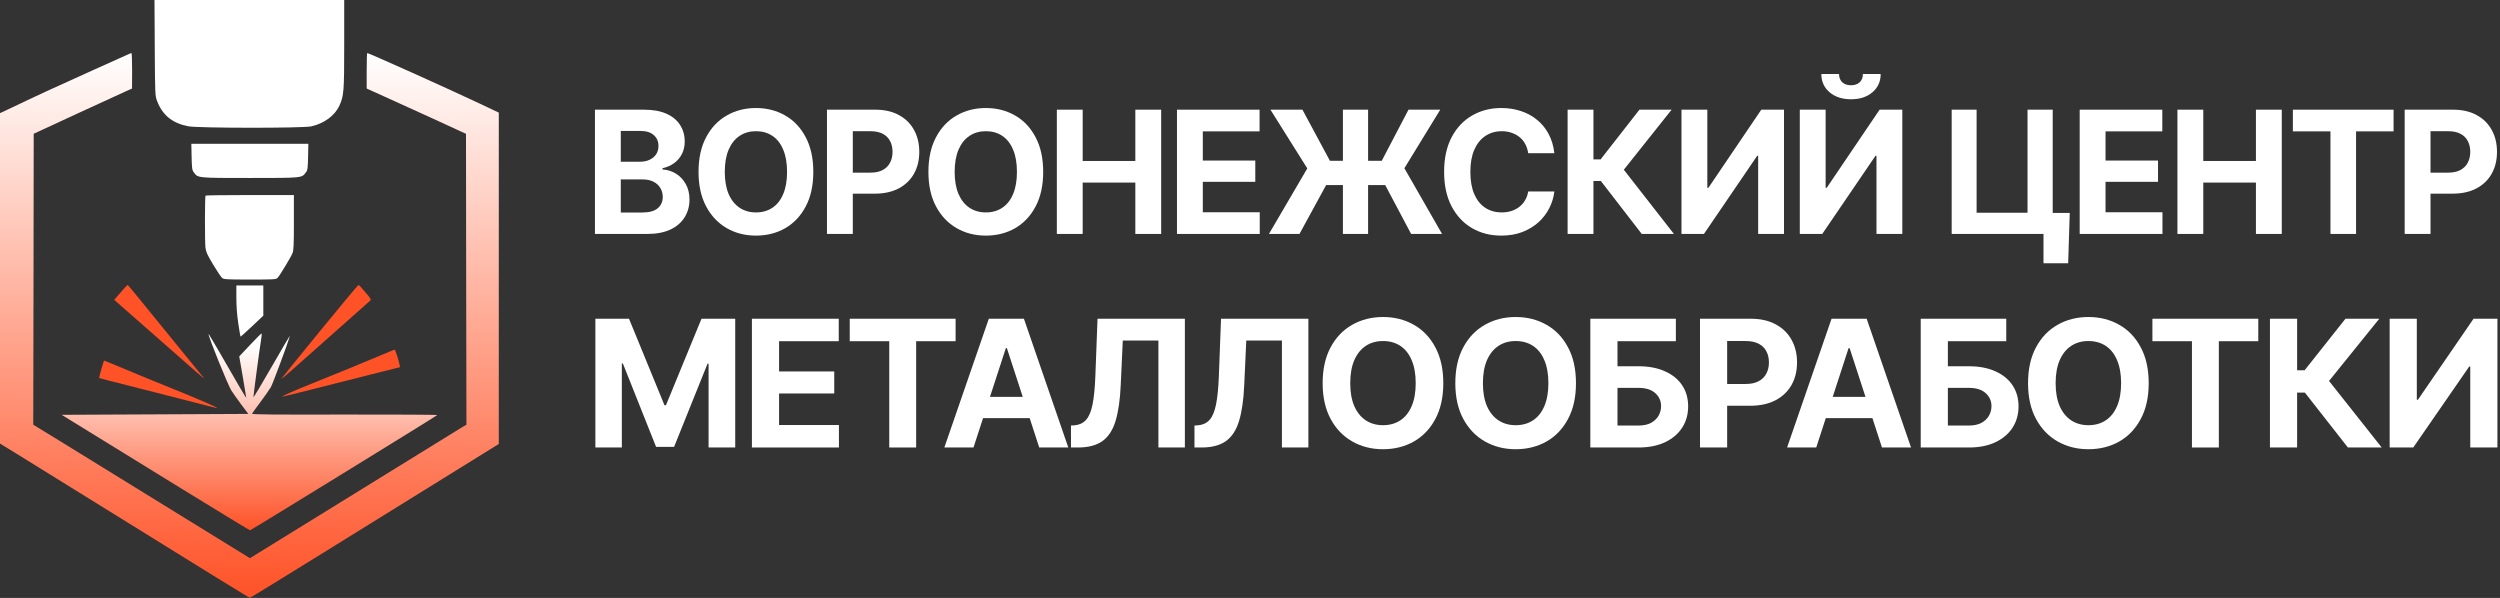
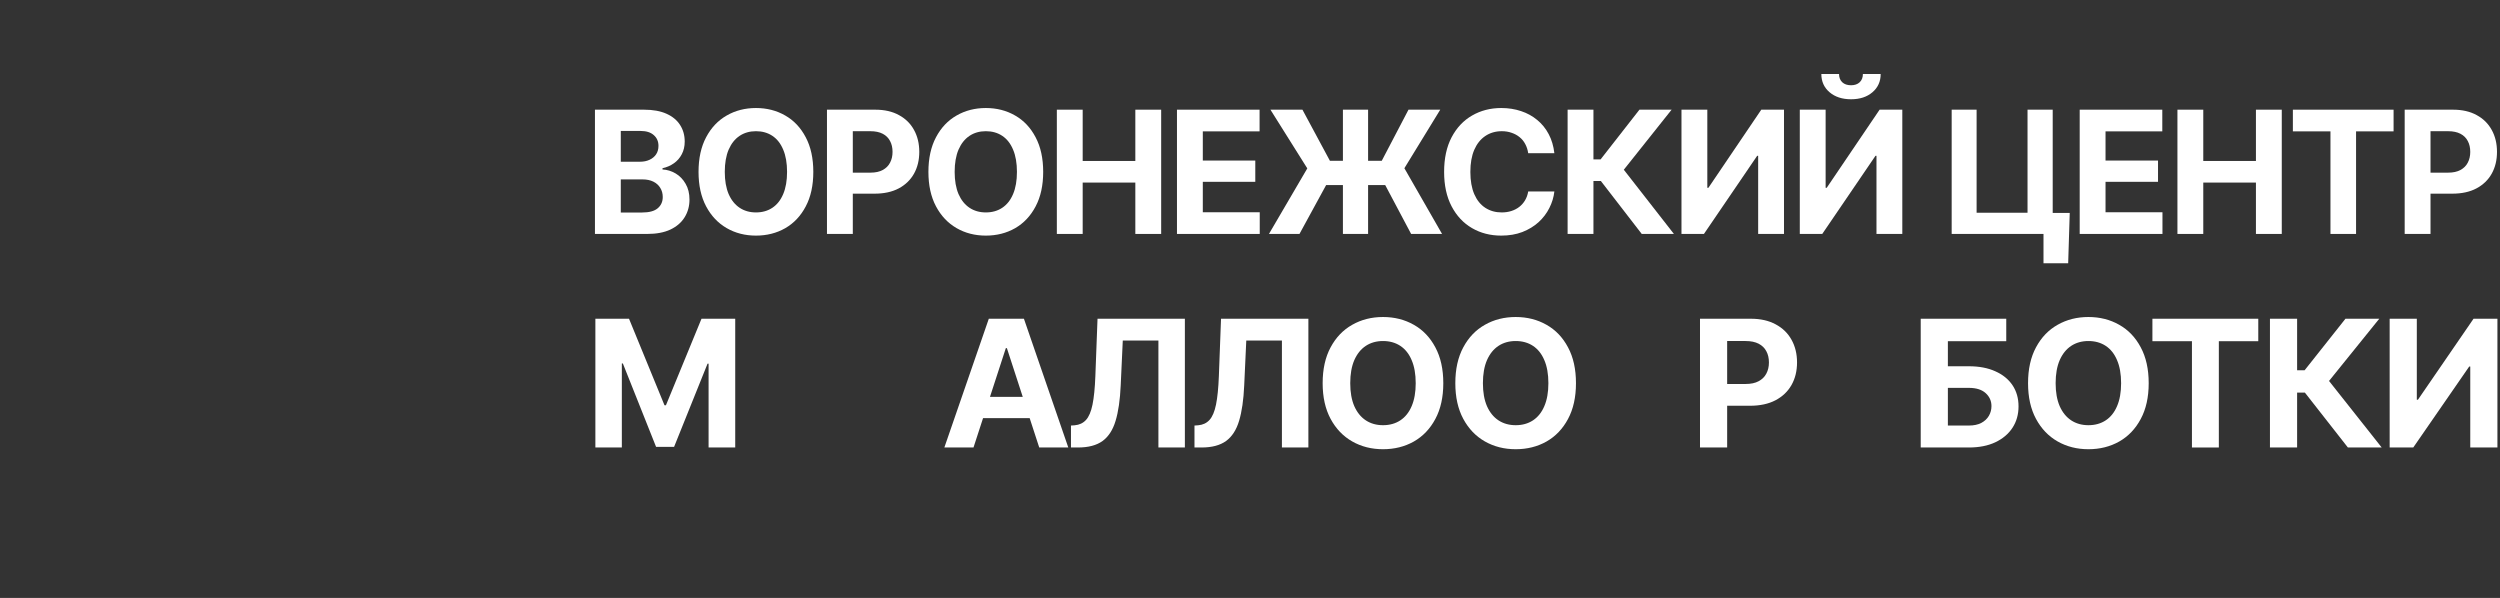
<svg xmlns="http://www.w3.org/2000/svg" width="832" height="199" viewBox="0 0 832 199" fill="none">
  <rect x="0" y="0" width="832" height="199" fill="#333333" stroke="none" />
  <path d="M198 77.856V36.503H214.319C217.313 36.503 219.814 36.957 221.822 37.863C223.83 38.77 225.336 40.019 226.34 41.61C227.362 43.201 227.873 45.033 227.873 47.105C227.873 48.715 227.544 50.13 226.887 51.351C226.248 52.573 225.372 53.572 224.259 54.349C223.163 55.126 221.904 55.672 220.48 55.986V56.403C222.032 56.477 223.492 56.921 224.861 57.735C226.23 58.549 227.334 59.696 228.174 61.176C229.032 62.638 229.461 64.386 229.461 66.421C229.461 68.605 228.923 70.566 227.846 72.305C226.787 74.026 225.217 75.386 223.136 76.385C221.055 77.365 218.481 77.856 215.414 77.856H198ZM206.598 70.723H213.662C216.053 70.723 217.797 70.251 218.892 69.308C220.005 68.364 220.562 67.115 220.562 65.561C220.562 64.414 220.288 63.406 219.741 62.536C219.211 61.648 218.445 60.954 217.441 60.455C216.437 59.955 215.241 59.705 213.854 59.705H206.598V70.723ZM206.598 53.822H213.005C214.191 53.822 215.241 53.609 216.154 53.183C217.085 52.758 217.815 52.156 218.344 51.379C218.874 50.584 219.138 49.64 219.138 48.548C219.138 47.068 218.618 45.875 217.578 44.968C216.555 44.043 215.086 43.581 213.169 43.581H206.598V53.822Z" fill="white" />
  <path d="M251.585 78.411C247.971 78.411 244.722 77.578 241.837 75.913C238.953 74.248 236.671 71.833 234.992 68.669C233.313 65.506 232.473 61.685 232.473 57.207C232.473 52.693 233.313 48.854 234.992 45.69C236.671 42.507 238.953 40.093 241.837 38.446C244.722 36.781 247.971 35.948 251.585 35.948C255.199 35.948 258.449 36.781 261.333 38.446C264.217 40.093 266.49 42.507 268.151 45.69C269.83 48.854 270.67 52.693 270.67 57.207C270.67 61.703 269.83 65.533 268.151 68.697C266.49 71.861 264.217 74.276 261.333 75.941C258.449 77.588 255.199 78.411 251.585 78.411ZM251.585 70.695C253.684 70.695 255.51 70.177 257.061 69.141C258.613 68.105 259.809 66.588 260.648 64.59C261.506 62.573 261.935 60.112 261.935 57.207C261.935 54.284 261.506 51.814 260.648 49.797C259.809 47.781 258.613 46.254 257.061 45.218C255.51 44.182 253.684 43.664 251.585 43.664C249.504 43.664 247.688 44.182 246.136 45.218C244.585 46.254 243.371 47.781 242.495 49.797C241.637 51.814 241.208 54.284 241.208 57.207C241.208 60.112 241.637 62.573 242.495 64.59C243.371 66.588 244.585 68.105 246.136 69.141C247.688 70.177 249.504 70.695 251.585 70.695Z" fill="white" />
  <path d="M275.215 77.856V36.503H291.288C294.373 36.503 297.002 37.105 299.174 38.307C301.364 39.492 303.035 41.138 304.185 43.248C305.353 45.357 305.937 47.79 305.937 50.547C305.937 53.285 305.353 55.699 304.185 57.79C303.016 59.881 301.319 61.518 299.092 62.703C296.883 63.868 294.209 64.451 291.069 64.451H280.828V57.457H289.672C291.334 57.457 292.703 57.161 293.78 56.569C294.875 55.977 295.687 55.163 296.217 54.127C296.764 53.091 297.038 51.897 297.038 50.547C297.038 49.159 296.764 47.956 296.217 46.939C295.687 45.903 294.875 45.098 293.78 44.524C292.684 43.951 291.306 43.664 289.645 43.664H283.813V77.856H275.215Z" fill="white" />
  <path d="M328.088 78.411C324.474 78.411 321.225 77.578 318.341 75.913C315.456 74.248 313.175 71.833 311.495 68.669C309.816 65.506 308.976 61.685 308.976 57.207C308.976 52.693 309.816 48.854 311.495 45.69C313.175 42.507 315.456 40.093 318.341 38.446C321.225 36.781 324.474 35.948 328.088 35.948C331.703 35.948 334.952 36.781 337.836 38.446C340.72 40.093 342.993 42.507 344.654 45.69C346.333 48.854 347.173 52.693 347.173 57.207C347.173 61.703 346.333 65.533 344.654 68.697C342.993 71.861 340.72 74.276 337.836 75.941C334.952 77.588 331.703 78.411 328.088 78.411ZM328.088 70.695C330.188 70.695 332.013 70.177 333.565 69.141C335.116 68.105 336.312 66.588 337.152 64.59C338.01 62.573 338.438 60.112 338.438 57.207C338.438 54.284 338.01 51.814 337.152 49.797C336.312 47.781 335.116 46.254 333.565 45.218C332.013 44.182 330.188 43.664 328.088 43.664C326.007 43.664 324.191 44.182 322.64 45.218C321.088 46.254 319.874 47.781 318.998 49.797C318.14 51.814 317.711 54.284 317.711 57.207C317.711 60.112 318.14 62.573 318.998 64.59C319.874 66.588 321.088 68.105 322.64 69.141C324.191 70.177 326.007 70.695 328.088 70.695Z" fill="white" />
  <path d="M351.718 77.856V36.503H360.316V53.572H377.84V36.503H386.438V77.856H377.84V60.76H360.316V77.856H351.718Z" fill="white" />
  <path d="M391.695 77.856V36.503H419.186V43.719H400.293V53.433H417.762V60.51H400.293V70.64H419.241V77.856H391.695Z" fill="white" />
  <path d="M455.302 36.503V77.856H446.923V36.503H455.302ZM422.307 77.856L435.067 56.042L422.8 36.503H433.451L442.597 53.516H459.847L468.746 36.503H479.315L467.377 55.986L479.917 77.856H469.622L460.997 61.592H441.337L432.466 77.856H422.307Z" fill="white" />
  <path d="M499.605 78.411C495.99 78.411 492.75 77.578 489.884 75.913C487.018 74.248 484.755 71.833 483.094 68.669C481.433 65.506 480.602 61.685 480.602 57.207C480.602 52.693 481.433 48.854 483.094 45.69C484.773 42.507 487.046 40.093 489.912 38.446C492.796 36.781 496.027 35.948 499.605 35.948C501.978 35.948 504.177 36.291 506.203 36.975C508.23 37.641 510.019 38.622 511.57 39.917C513.14 41.194 514.418 42.766 515.404 44.635C516.389 46.485 517.019 48.604 517.293 50.991H508.586C508.421 49.862 508.093 48.844 507.6 47.938C507.125 47.031 506.496 46.263 505.711 45.634C504.944 45.005 504.059 44.524 503.055 44.191C502.069 43.84 500.983 43.664 499.796 43.664C497.715 43.664 495.881 44.2 494.293 45.273C492.723 46.328 491.5 47.864 490.624 49.88C489.766 51.879 489.337 54.321 489.337 57.207C489.337 60.149 489.775 62.629 490.651 64.645C491.527 66.644 492.75 68.151 494.32 69.169C495.89 70.187 497.706 70.695 499.769 70.695C500.919 70.695 501.987 70.538 502.973 70.224C503.958 69.909 504.834 69.456 505.601 68.864C506.368 68.272 507.007 67.55 507.518 66.699C508.047 65.829 508.403 64.84 508.586 63.729H517.293C517.074 65.635 516.517 67.467 515.623 69.225C514.746 70.982 513.551 72.555 512.036 73.943C510.521 75.312 508.723 76.403 506.642 77.218C504.561 78.013 502.215 78.411 499.605 78.411Z" fill="white" />
  <path d="M546.372 77.856L532.763 60.233H530.299V77.856H521.701V36.503H530.299V53.044H532.681L545.605 36.503H556.311L540.403 56.486L557.078 77.856H546.372Z" fill="white" />
  <path d="M559.597 36.503H568.195V62.508H568.551L586.157 36.503H593.714V77.856H585.116V51.851H584.788L567.072 77.856H559.597V36.503Z" fill="white" />
  <path d="M598.971 36.503H607.569V62.508H607.925L625.531 36.503H633.088V77.856H624.491V51.851H624.162L606.446 77.856H598.971V36.503ZM616.03 33.034C613.091 33.034 610.709 32.257 608.883 30.703C607.058 29.149 606.145 27.123 606.145 24.625H612.032C612.032 25.772 612.388 26.688 613.1 27.373C613.812 28.039 614.788 28.372 616.03 28.372C617.234 28.372 618.193 28.039 618.905 27.373C619.617 26.688 619.973 25.772 619.973 24.625H625.887C625.887 27.123 624.974 29.149 623.149 30.703C621.342 32.257 618.969 33.034 616.03 33.034Z" fill="white" />
  <path d="M688.809 70.862L688.289 87.625H680.074V77.856H677.227V70.862H688.809ZM649.517 77.856V36.503H657.814V70.806H674.763V36.503H683.141V77.856H649.517Z" fill="white" />
  <path d="M692.122 77.856V36.503H719.613V43.719H700.72V53.433H718.189V60.51H700.72V70.64H719.668V77.856H692.122Z" fill="white" />
  <path d="M724.651 77.856V36.503H733.249V53.572H750.773V36.503H759.371V77.856H750.773V60.76H733.249V77.856H724.651Z" fill="white" />
  <path d="M763.067 43.719V36.503H796.582V43.719H784.096V77.856H775.58V43.719H763.067Z" fill="white" />
  <path d="M800.278 77.856V36.503H816.351C819.436 36.503 822.065 37.105 824.237 38.307C826.427 39.492 828.098 41.138 829.248 43.248C830.416 45.357 831 47.79 831 50.547C831 53.285 830.416 55.699 829.248 57.79C828.079 59.881 826.382 61.518 824.155 62.703C821.946 63.868 819.272 64.451 816.132 64.451H805.891V57.457H814.736C816.397 57.457 817.766 57.161 818.843 56.569C819.938 55.977 820.75 55.163 821.28 54.127C821.827 53.091 822.101 51.897 822.101 50.547C822.101 49.159 821.827 47.956 821.28 46.939C820.75 45.903 819.938 45.098 818.843 44.524C817.747 43.951 816.369 43.664 814.708 43.664H808.876V77.856H800.278Z" fill="white" />
  <path d="M198.141 106.075H209.337L221.138 134.862H221.628L233.458 106.075H244.683V148.925H235.818V121.029H235.472L224.333 148.724H218.346L207.294 120.972H206.948V148.925H198.141V106.075Z" fill="white" />
-   <path d="M250.238 148.925V106.075H279.137V113.552H259.276V123.618H277.64V130.951H259.276V141.448H279.194V148.925H250.238Z" fill="white" />
-   <path d="M282.792 113.552V106.075H318.023V113.552H304.897V148.925H295.946V113.552H282.792Z" fill="white" />
  <path d="M323.981 148.925H314.281L329.075 106.075H340.761L355.527 148.925H345.856L335.091 115.853H334.746L323.981 148.925ZM323.405 132.073H346.345V139.147H323.405V132.073Z" fill="white" />
  <path d="M356.419 148.925V141.62L357.657 141.534C359.211 141.4 360.468 140.805 361.428 139.751C362.387 138.697 363.107 137 363.586 134.661C364.066 132.303 364.383 129.139 364.536 125.171L365.256 106.075H394.327V148.925H385.519V113.322H373.661L372.97 128.276C372.759 133.069 372.193 136.99 371.272 140.039C370.37 143.068 368.921 145.311 366.925 146.768C364.93 148.206 362.214 148.925 358.78 148.925H356.419Z" fill="white" />
  <path d="M397.522 148.925V141.62L398.759 141.534C400.314 141.4 401.571 140.805 402.53 139.751C403.49 138.697 404.209 137 404.689 134.661C405.169 132.303 405.485 129.139 405.639 125.171L406.358 106.075H435.429V148.925H426.622V113.322H414.763L414.072 128.276C413.861 133.069 413.295 136.99 412.374 140.039C411.472 143.068 410.023 145.311 408.028 146.768C406.032 148.206 403.317 148.925 399.882 148.925H397.522Z" fill="white" />
  <path d="M460.269 149.5C456.47 149.5 453.054 148.637 450.022 146.912C446.991 145.186 444.592 142.684 442.827 139.406C441.061 136.127 440.178 132.168 440.178 127.529C440.178 122.851 441.061 118.873 442.827 115.594C444.592 112.297 446.991 109.795 450.022 108.088C453.054 106.363 456.47 105.5 460.269 105.5C464.069 105.5 467.484 106.363 470.516 108.088C473.548 109.795 475.937 112.297 477.683 115.594C479.448 118.873 480.331 122.851 480.331 127.529C480.331 132.188 479.448 136.156 477.683 139.435C475.937 142.713 473.548 145.215 470.516 146.941C467.484 148.647 464.069 149.5 460.269 149.5ZM460.269 141.505C462.476 141.505 464.395 140.968 466.026 139.895C467.657 138.821 468.914 137.249 469.796 135.178C470.698 133.089 471.149 130.539 471.149 127.529C471.149 124.5 470.698 121.94 469.796 119.85C468.914 117.761 467.657 116.179 466.026 115.105C464.395 114.032 462.476 113.495 460.269 113.495C458.082 113.495 456.172 114.032 454.541 115.105C452.91 116.179 451.634 117.761 450.713 119.85C449.811 121.94 449.36 124.5 449.36 127.529C449.36 130.539 449.811 133.089 450.713 135.178C451.634 137.249 452.91 138.821 454.541 139.895C456.172 140.968 458.082 141.505 460.269 141.505Z" fill="white" />
  <path d="M504.423 149.5C500.623 149.5 497.208 148.637 494.176 146.912C491.144 145.186 488.745 142.684 486.98 139.406C485.215 136.127 484.332 132.168 484.332 127.529C484.332 122.851 485.215 118.873 486.98 115.594C488.745 112.297 491.144 109.795 494.176 108.088C497.208 106.363 500.623 105.5 504.423 105.5C508.222 105.5 511.638 106.363 514.669 108.088C517.701 109.795 520.09 112.297 521.836 115.594C523.602 118.873 524.484 122.851 524.484 127.529C524.484 132.188 523.602 136.156 521.836 139.435C520.09 142.713 517.701 145.215 514.669 146.941C511.638 148.647 508.222 149.5 504.423 149.5ZM504.423 141.505C506.629 141.505 508.548 140.968 510.179 139.895C511.81 138.821 513.067 137.249 513.95 135.178C514.852 133.089 515.303 130.539 515.303 127.529C515.303 124.5 514.852 121.94 513.95 119.85C513.067 117.761 511.81 116.179 510.179 115.105C508.548 114.032 506.629 113.495 504.423 113.495C502.235 113.495 500.326 114.032 498.695 115.105C497.064 116.179 495.788 117.761 494.867 119.85C493.965 121.94 493.514 124.5 493.514 127.529C493.514 130.539 493.965 133.089 494.867 135.178C495.788 137.249 497.064 138.821 498.695 139.895C500.326 140.968 502.235 141.505 504.423 141.505Z" fill="white" />
-   <path d="M529.262 148.925V106.075H557.729V113.552H538.3V121.892H545.295C548.691 121.892 551.617 122.448 554.074 123.56C556.549 124.653 558.458 126.196 559.801 128.19C561.145 130.184 561.816 132.533 561.816 135.236C561.816 137.939 561.145 140.317 559.801 142.368C558.458 144.419 556.549 146.03 554.074 147.199C551.617 148.35 548.691 148.925 545.295 148.925H529.262ZM538.3 141.62H545.295C546.926 141.62 548.298 141.333 549.411 140.758C550.524 140.163 551.368 139.377 551.944 138.399C552.519 137.402 552.807 136.319 552.807 135.15C552.807 133.443 552.164 132.005 550.879 130.836C549.593 129.666 547.732 129.082 545.295 129.082H538.3V141.62Z" fill="white" />
  <path d="M565.76 148.925V106.075H582.655C585.898 106.075 588.661 106.698 590.945 107.944C593.248 109.171 595.003 110.878 596.212 113.063C597.44 115.249 598.054 117.77 598.054 120.627C598.054 123.464 597.44 125.966 596.212 128.133C594.984 130.299 593.2 131.996 590.859 133.223C588.537 134.431 585.726 135.035 582.425 135.035H571.66V127.788H580.957C582.703 127.788 584.142 127.481 585.275 126.867C586.426 126.254 587.28 125.41 587.836 124.337C588.412 123.263 588.7 122.026 588.7 120.627C588.7 119.189 588.412 117.943 587.836 116.888C587.28 115.815 586.426 114.981 585.275 114.386C584.123 113.792 582.674 113.495 580.928 113.495H574.798V148.925H565.76Z" fill="white" />
-   <path d="M604.444 148.925H594.744L609.539 106.075H621.225L635.991 148.925H626.319L615.555 115.853H615.209L604.444 148.925ZM603.869 132.073H626.809V139.147H603.869V132.073Z" fill="white" />
  <path d="M639.214 148.925V106.075H667.681V113.552H648.252V121.892H655.247C658.643 121.892 661.569 122.448 664.025 123.56C666.501 124.653 668.41 126.196 669.753 128.19C671.096 130.184 671.768 132.533 671.768 135.236C671.768 137.939 671.096 140.317 669.753 142.368C668.41 144.419 666.501 146.03 664.025 147.199C661.569 148.35 658.643 148.925 655.247 148.925H639.214ZM648.252 141.62H655.247C656.878 141.62 658.25 141.333 659.363 140.758C660.475 140.163 661.32 139.377 661.895 138.399C662.471 137.402 662.759 136.319 662.759 135.15C662.759 133.443 662.116 132.005 660.83 130.836C659.545 129.666 657.684 129.082 655.247 129.082H648.252V141.62Z" fill="white" />
  <path d="M695.025 149.5C691.226 149.5 687.81 148.637 684.778 146.912C681.746 145.186 679.348 142.684 677.582 139.406C675.817 136.127 674.934 132.168 674.934 127.529C674.934 122.851 675.817 118.873 677.582 115.594C679.348 112.297 681.746 109.795 684.778 108.088C687.81 106.363 691.226 105.5 695.025 105.5C698.824 105.5 702.24 106.363 705.272 108.088C708.304 109.795 710.693 112.297 712.439 115.594C714.204 118.873 715.087 122.851 715.087 127.529C715.087 132.188 714.204 136.156 712.439 139.435C710.693 142.713 708.304 145.215 705.272 146.941C702.24 148.647 698.824 149.5 695.025 149.5ZM695.025 141.505C697.232 141.505 699.15 140.968 700.782 139.895C702.413 138.821 703.669 137.249 704.552 135.178C705.454 133.089 705.905 130.539 705.905 127.529C705.905 124.5 705.454 121.94 704.552 119.85C703.669 117.761 702.413 116.179 700.782 115.105C699.15 114.032 697.232 113.495 695.025 113.495C692.837 113.495 690.928 114.032 689.297 115.105C687.666 116.179 686.39 117.761 685.469 119.85C684.567 121.94 684.116 124.5 684.116 127.529C684.116 130.539 684.567 133.089 685.469 135.178C686.39 137.249 687.666 138.821 689.297 139.895C690.928 140.968 692.837 141.505 695.025 141.505Z" fill="white" />
  <path d="M716.324 113.552V106.075H751.555V113.552H738.43V148.925H729.478V113.552H716.324Z" fill="white" />
  <path d="M781.375 148.925L767.069 130.663H764.479V148.925H755.441V106.075H764.479V123.215H766.983L780.569 106.075H791.823L775.1 126.781L792.629 148.925H781.375Z" fill="white" />
  <path d="M795.277 106.075H804.315V133.022H804.689L823.196 106.075H831.141V148.925H822.103V121.978H821.757L803.135 148.925H795.277V106.075Z" fill="white" />
  <g clip-path="url(#clip0_1_90)">
    <path d="M51.504 15.914C51.593 31.32 51.624 31.918 52.252 33.533C54.046 38.319 57.366 41.011 62.66 42.029C65.95 42.657 100.556 42.687 103.547 42.058C107.824 41.131 111.413 38.499 112.939 35.178C114.434 31.888 114.554 30.631 114.554 14.717V0H82.999H51.414L51.504 15.914Z" fill="white" />
    <path d="M42.771 18.037C42.352 18.217 37.178 20.55 31.256 23.212C20.309 28.118 11.545 32.157 4.128 35.716L0 37.661V92.642V147.623L5.174 150.794C7.986 152.529 16.241 157.644 23.479 162.131C73.578 193.211 82.85 198.925 83.18 198.925C83.359 198.925 93.05 192.972 104.774 185.703C116.499 178.434 132.74 168.383 140.876 163.327C149.011 158.272 158.014 152.708 160.856 150.943L166 147.743V92.612V37.481L159.809 34.55C149.25 29.554 122.72 17.648 122.212 17.648C122.122 17.648 122.032 20.311 122.032 23.571V29.464L127.656 32.007C130.736 33.383 138.154 36.763 144.166 39.515L155.083 44.541L155.143 92.941L155.232 141.341L153.647 142.268C152.81 142.777 140.397 150.435 126.07 159.289C111.773 168.144 96.25 177.716 91.614 180.558L83.18 185.763L66.34 175.383C57.068 169.669 45.403 162.46 40.378 159.379C35.353 156.268 26.71 150.943 21.176 147.533L11.067 141.341L11.156 92.941L11.216 44.511L25.573 37.87C33.469 34.221 40.827 30.84 41.934 30.362L43.938 29.464L43.968 23.541C43.968 20.311 43.878 17.648 43.758 17.678C43.609 17.678 43.19 17.828 42.771 18.037Z" fill="url(#paint0_linear_1_90)" />
    <path d="M63.767 52.169C63.857 55.968 63.917 56.596 64.485 57.344C65.891 59.258 65.502 59.229 83.149 59.229C100.796 59.229 100.407 59.258 101.813 57.344C102.381 56.596 102.441 55.968 102.531 52.169L102.62 47.861H83.149H63.678L63.767 52.169Z" fill="white" />
    <path d="M68.404 65.092C68.165 65.361 68.135 80.288 68.374 82.412C68.554 83.847 68.972 84.775 70.947 88.065C72.233 90.219 73.579 92.223 73.908 92.492C74.476 92.971 75.403 93.031 83.18 93.031C91.166 93.031 91.854 93.001 92.362 92.492C93.05 91.804 96.759 85.672 97.357 84.236C97.716 83.369 97.806 81.424 97.806 74.036V64.912H83.209C75.164 64.912 68.524 65.002 68.404 65.092Z" fill="white" />
    <path d="M40.154 97.309L38 99.792L50.472 110.74C66.115 124.53 68.418 126.505 67.82 125.787C67.551 125.458 63.124 120.013 57.95 113.672C42.905 95.185 42.606 94.826 42.456 94.826C42.367 94.856 41.32 95.963 40.154 97.309Z" fill="#FF5227" />
    <path d="M106.331 110.381C99.332 118.936 93.619 125.996 93.619 126.086C93.619 126.205 95.264 124.829 97.298 123.035C104.626 116.573 122.482 100.719 123.05 100.181C123.619 99.672 123.559 99.582 121.585 97.249C120.478 95.903 119.431 94.826 119.312 94.826C119.162 94.826 113.33 101.826 106.331 110.381Z" fill="#FF5227" />
    <path d="M78.662 99.098C78.662 101.79 78.871 104.722 79.29 107.564C79.649 109.957 79.978 111.961 80.038 112.021C80.098 112.081 81.832 110.525 83.896 108.581L87.635 105.051V100.025V95H83.149H78.662V99.098Z" fill="white" />
    <path d="M69.39 111.128C69.39 112.205 75.851 128.149 77.017 130.004C77.556 130.841 79.051 132.935 80.308 134.64L82.64 137.751L51.564 137.901L20.518 138.05L29.311 143.465C34.157 146.456 48.214 155.101 60.537 162.699C72.86 170.267 83.059 176.489 83.209 176.489C83.478 176.489 144.913 138.679 145.511 138.14C145.661 138.02 131.932 137.931 114.764 137.961C91.464 138.02 83.777 137.961 83.867 137.691C83.957 137.512 85.213 135.717 86.708 133.743C88.204 131.738 89.729 129.555 90.148 128.837C90.746 127.79 95.741 114.389 96.459 111.876C96.578 111.457 93.886 115.974 90.507 121.897C87.127 127.82 84.345 132.427 84.345 132.157C84.345 131.41 86.409 115.884 86.858 113.282C87.067 112.026 87.157 110.979 87.037 110.979C86.918 110.979 85.183 112.684 83.209 114.808L79.62 118.606L80.786 125.337C81.414 129.046 81.952 132.187 81.952 132.337C81.952 132.636 79.171 127.91 72.74 116.692C70.886 113.491 69.39 111.008 69.39 111.128Z" fill="url(#paint1_linear_1_90)" />
    <path d="M33.725 122.872C33.276 124.457 32.947 125.773 33.007 125.803C33.067 125.863 38.271 127.209 44.612 128.795C50.953 130.41 59.746 132.653 64.143 133.79C68.57 134.957 72.219 135.854 72.279 135.794C72.458 135.615 66.177 132.893 57.084 129.213C52.598 127.418 45.749 124.607 41.86 122.961C37.972 121.346 34.742 120 34.652 120C34.592 120 34.144 121.286 33.725 122.872Z" fill="#FF5227" />
    <path d="M129.509 117.081C123.018 119.833 109.11 125.547 103.517 127.76C97.565 130.154 93.916 131.769 93.916 132.008C93.916 132.068 98.313 130.991 103.726 129.615C109.11 128.239 117.934 126.025 123.318 124.649L133.128 122.196L132.978 121.359C132.649 119.803 131.543 116.363 131.363 116.363C131.244 116.393 130.406 116.692 129.509 117.081Z" fill="#FF5227" />
  </g>
  <defs>
    <linearGradient id="paint0_linear_1_90" x1="83" y1="198.925" x2="83" y2="17.648" gradientUnits="userSpaceOnUse">
      <stop stop-color="#FF5227" />
      <stop offset="1" stop-color="white" />
    </linearGradient>
    <linearGradient id="paint1_linear_1_90" x1="82.999" y1="176.564" x2="82.999" y2="115.092" gradientUnits="userSpaceOnUse">
      <stop stop-color="#FE5227" />
      <stop offset="1" stop-color="white" />
    </linearGradient>
    <clipPath id="clip0_1_90">
-       <rect width="166" height="199" fill="white" />
-     </clipPath>
+       </clipPath>
  </defs>
</svg>